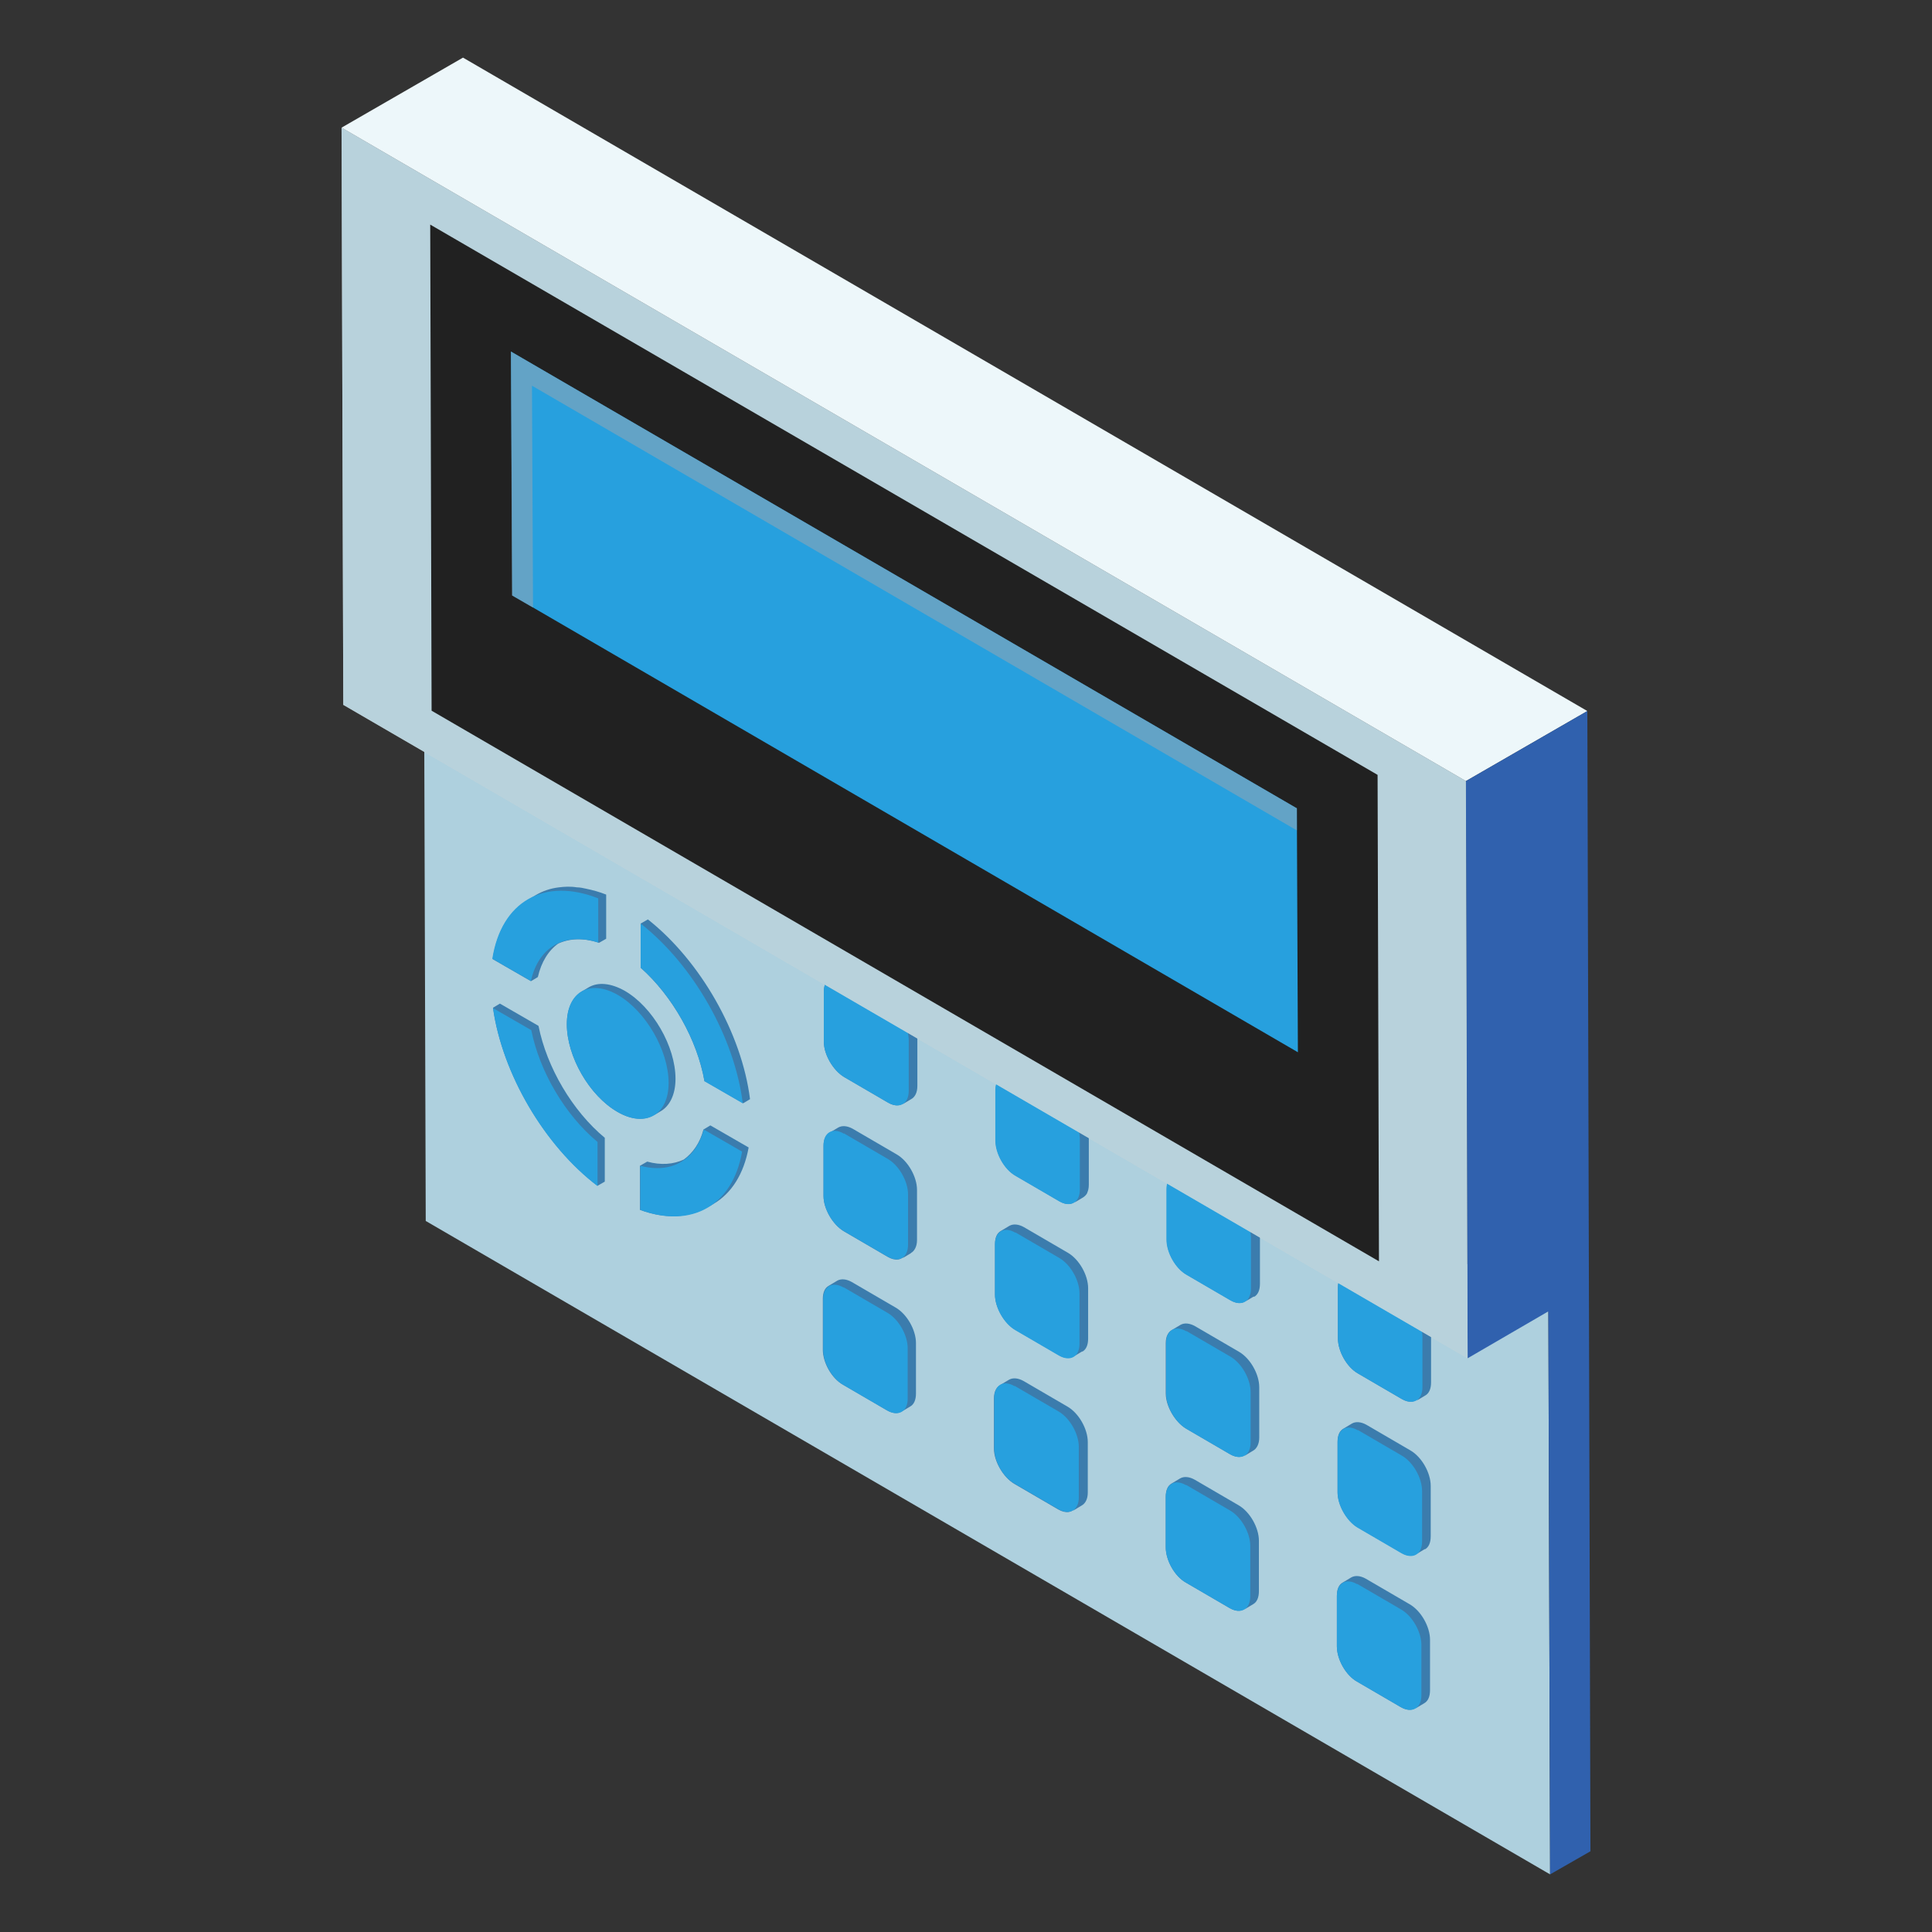
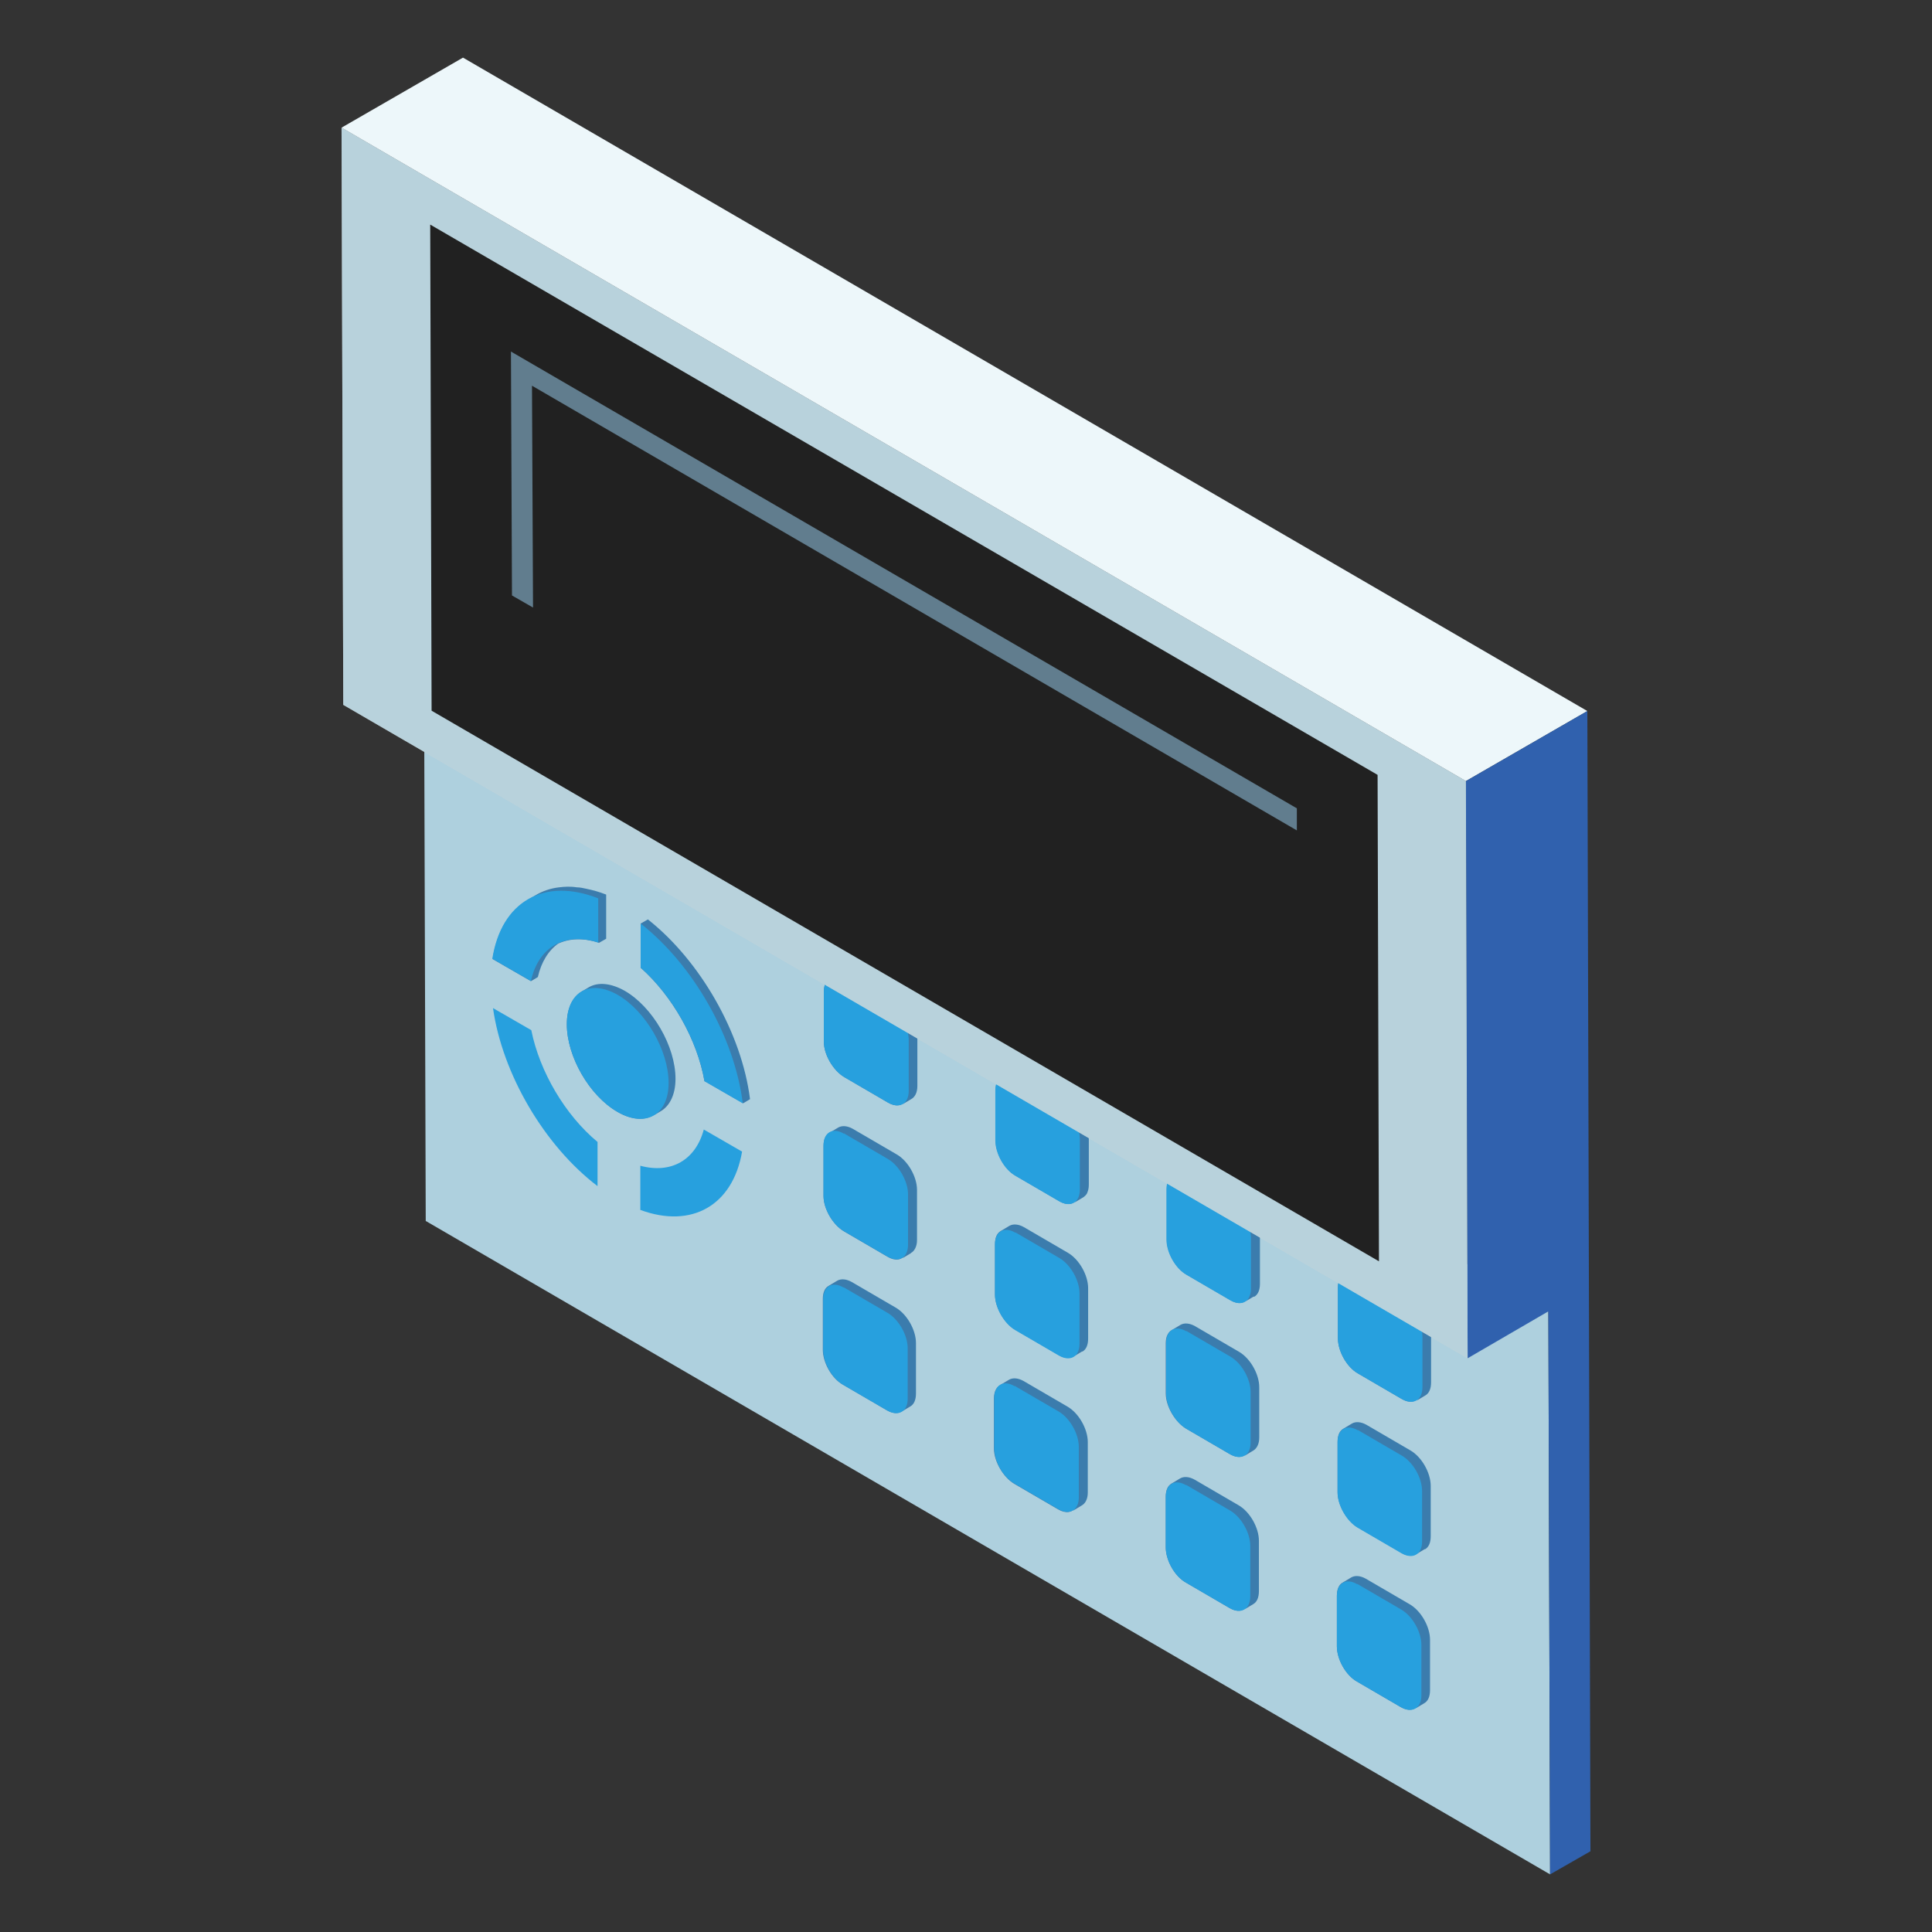
<svg xmlns="http://www.w3.org/2000/svg" viewBox="0 0 56 56">
  <rect x="0" y="0" width="56" height="56" fill="#333333" stroke="none" />
  <defs>
    <style>
      .cls-1 {
        fill: #3061ae;
      }

      .cls-2 {
        fill: #3b7cad;
      }

      .cls-3 {
        fill: #212121;
      }

      .cls-4 {
        isolation: isolate;
      }

      .cls-5, .cls-6 {
        opacity: .7;
      }

      .cls-5, .cls-7 {
        fill: #aed0de;
      }

      .cls-6 {
        fill: #7da4bc;
        mix-blend-mode: multiply;
      }

      .cls-8 {
        fill: #27a0de;
      }

      .cls-9 {
        fill: #edf7fa;
      }

      .cls-10 {
        fill: #d0d6d6;
      }
    </style>
  </defs>
  <g class="cls-4">
    <g data-name="Layer 1" id="Layer_1">
      <g data-name="10" id="_10">
        <g>
          <polygon class="cls-7" points="44.88 38.01 44.93 54.33 12.34 35.39 12.29 19.07 44.88 38.01" />
          <g>
            <path class="cls-2" d="M26.17,32s.06-.06.08-.09c-.1.14-.29.18-.51.05l-1.27-.74c-.32-.19-.59-.65-.59-1.02v-1.46c0-.19.07-.32.18-.38,0,0,0,0,0,0l.25-.15c.11-.06.26-.05.42.04l1.27.74c.33.19.59.65.59,1.03v1.46c0,.19-.07.32-.18.38l-.25.15ZM26.41,36.32l-.25.15s.06-.06.08-.09c-.1.14-.29.18-.51.05l-1.27-.74c-.32-.19-.59-.65-.59-1.02v-1.46c0-.19.07-.32.18-.38,0,0,0,0,0,0h0l.25-.15c.11-.06.26-.05.42.04l1.27.74c.33.19.59.65.59,1.03v1.46c0,.09-.02.17-.05.23-.03.06-.07.11-.13.14ZM24.23,32.78s-.04.01-.07.01c.02,0,.04-.02.07-.01h0ZM23.85,39.12c0,.38.26.84.59,1.02l1.27.74c.22.13.41.09.51-.06-.03.04-.05.08-.09.1l.25-.15c.11-.06.17-.19.17-.38v-1.46c0-.38-.26-.84-.59-1.03l-1.27-.74c-.16-.09-.31-.1-.42-.04l-.25.15h0s0,0,0,0c0,0,0,0,0,0-.11.06-.17.19-.17.38v1.46ZM31.51,34.58c.03-.06.05-.14.05-.24v-1.46c0-.38-.26-.84-.59-1.03l-1.27-.74c-.16-.09-.31-.1-.42-.04l-.25.15s0,0,0,0c-.11.06-.17.19-.17.38v1.46c0,.38.26.84.58,1.02l1.27.74c.22.13.4.09.51-.05-.03.03-.05.07-.08.09l.25-.15c.05-.03.1-.08.13-.14ZM31.37,39.18c.11-.06.17-.19.17-.38v-1.46c0-.38-.26-.84-.59-1.03l-1.27-.74c-.16-.09-.31-.1-.42-.04l-.25.15h0c-.11.06-.17.19-.17.38v1.46c0,.37.26.83.58,1.02l1.27.74c.22.13.4.09.51-.05-.03.04-.05.07-.08.09l.25-.15ZM29,40.14s0,0,0,0h0l.25-.15c.11-.06.26-.05.42.04l1.27.74c.33.19.59.65.59,1.03v1.46c0,.19-.07.32-.18.38l-.25.15s.06-.06.08-.09c-.1.14-.29.18-.51.05l-1.27-.74c-.32-.19-.59-.65-.59-1.02v-1.46c0-.19.07-.32.18-.38ZM29.19,40.11h0s-.04,0-.06.01c.02,0,.04-.01.06-.01ZM36.35,37.59c.11-.06.17-.19.17-.38v-1.46c0-.38-.26-.84-.59-1.03l-1.27-.74c-.16-.09-.31-.1-.42-.04l-.25.15h0c-.11.06-.17.19-.17.38v1.46c0,.38.26.84.58,1.02l1.27.74c.22.13.41.09.51-.06-.03.04-.05.08-.09.1l.25-.15ZM36.08,42.19s.06-.06.08-.09c-.1.14-.29.18-.51.05l-1.27-.74c-.32-.19-.59-.65-.59-1.02v-1.46c0-.19.07-.32.18-.38,0,0,0,0,0,0h0l.25-.15c.11-.06.26-.05.42.04l1.27.74c.33.19.59.65.59,1.03v1.46c0,.18-.07.32-.18.38l-.25.15ZM34.16,38.51s-.04.01-.06.01c.02,0,.04-.01.06-.01h0ZM33.79,43.39v1.46c0,.38.26.84.58,1.02l1.27.74c.22.13.4.09.51-.05-.03.03-.05.07-.08.09l.25-.15c.11-.06.17-.19.17-.38v-1.46c0-.38-.26-.84-.59-1.03l-1.27-.74c-.16-.09-.31-.1-.42-.04l-.25.15h0c-.11.06-.17.19-.17.38ZM41.31,40.45c.11-.06.17-.19.17-.38v-1.46c0-.38-.26-.84-.59-1.03l-1.27-.74c-.16-.09-.31-.1-.42-.04l-.25.15h0c-.11.06-.17.19-.17.38v1.46c0,.38.26.84.58,1.02l1.27.74c.22.13.4.09.51-.05-.03.04-.05.08-.08.1l.25-.15ZM41.3,44.91c.11-.06.17-.19.17-.38v-1.46c0-.38-.26-.84-.59-1.03l-1.27-.74c-.16-.09-.31-.1-.42-.04l-.25.15s0,0,0,0c-.11.06-.17.19-.17.38v1.46c0,.37.26.83.58,1.02l1.27.74c.22.13.4.09.51-.05-.03.04-.05.07-.08.09l.25-.15ZM38.75,46.26v1.46c0,.38.26.84.58,1.02l1.27.74c.22.13.4.09.51-.05-.03.03-.05.07-.08.09l.25-.15c.11-.06.17-.19.17-.38v-1.46c0-.38-.26-.84-.59-1.03l-1.27-.74c-.16-.09-.31-.1-.42-.04l-.25.15h0s0,0,0,0c0,0,0,0,0,0-.11.06-.17.19-.17.38Z" />
            <path class="cls-8" d="M25.75,29.13c.33.19.59.65.59,1.03v1.46c0,.38-.27.53-.6.34l-1.27-.74c-.32-.19-.59-.65-.59-1.02v-1.46c0-.38.27-.53.6-.34l1.27.74ZM24.46,32.86c-.32-.19-.59-.04-.59.34v1.46c0,.37.26.83.58,1.02l1.27.74c.33.19.6.04.6-.34v-1.46c0-.38-.26-.84-.59-1.03l-1.27-.74ZM24.45,37.32c-.32-.19-.59-.04-.59.34v1.46c0,.38.26.84.58,1.02l1.27.74c.33.19.6.04.6-.34v-1.46c0-.38-.26-.84-.59-1.03l-1.27-.74ZM29.44,31.26c-.32-.19-.59-.04-.59.34v1.46c0,.38.26.84.58,1.02l1.27.74c.33.19.6.04.6-.34v-1.46c0-.38-.26-.84-.59-1.03l-1.27-.74ZM29.43,35.73c-.32-.19-.59-.04-.59.34v1.46c0,.37.26.83.58,1.02l1.27.74c.33.19.6.04.6-.34v-1.46c0-.38-.26-.84-.59-1.03l-1.27-.74ZM29.41,40.18c-.32-.19-.59-.04-.59.34v1.46c0,.38.26.84.58,1.02l1.27.74c.33.19.6.04.6-.34v-1.46c0-.38-.26-.84-.59-1.03l-1.27-.74ZM34.4,34.13c-.32-.19-.59-.04-.59.34v1.46c0,.38.26.84.58,1.02l1.27.74c.33.19.6.04.6-.34v-1.46c0-.38-.26-.84-.59-1.03l-1.27-.74ZM34.39,38.59c-.32-.19-.59-.04-.59.34v1.46c0,.37.26.83.58,1.02l1.27.74c.33.19.6.04.6-.34v-1.46c0-.38-.26-.84-.59-1.03l-1.27-.74ZM34.38,43.05c-.32-.19-.59-.04-.59.34v1.46c0,.38.26.84.58,1.02l1.27.74c.33.19.6.04.6-.34v-1.46c0-.38-.26-.84-.59-1.03l-1.27-.74ZM39.37,36.99c-.32-.19-.59-.04-.59.34v1.46c0,.38.26.84.58,1.02l1.27.74c.33.19.6.04.6-.34v-1.46c0-.38-.26-.84-.59-1.03l-1.27-.74ZM39.36,41.46c-.32-.19-.59-.04-.59.34v1.46c0,.37.26.83.58,1.02l1.27.74c.33.19.6.04.6-.34v-1.46c0-.38-.26-.84-.59-1.03l-1.27-.74ZM39.34,45.92c-.32-.19-.59-.04-.59.34v1.46c0,.38.26.84.58,1.02l1.27.74c.33.19.6.04.6-.34v-1.46c0-.38-.26-.84-.59-1.03l-1.27-.74Z" />
          </g>
          <polygon class="cls-10" points="42.49 22.64 42.54 39.37 9.95 20.43 9.9 3.7 42.49 22.64" />
          <polygon class="cls-9" points="13.42 1.67 46.01 20.61 42.49 22.64 9.9 3.7 13.42 1.67" />
          <polygon class="cls-1" points="46.01 20.61 46.1 53.66 44.93 54.33 44.88 38.01 42.54 39.37 42.49 22.64 46.01 20.61" />
          <polygon class="cls-5" points="42.49 22.64 42.54 39.37 9.95 20.43 9.9 3.7 42.49 22.64" />
        </g>
        <polygon class="cls-3" points="39.93 22.46 39.97 36.56 12.51 20.6 12.47 6.51 39.93 22.46" />
        <g>
          <g>
-             <path class="cls-2" d="M15.61,29.74c.24,1.2.98,2.46,1.92,3.24v1.27s-.21.12-.21.12c-1.54-1.17-2.76-3.25-3.03-5.16l.2-.12,1.11.64Z" />
            <path class="cls-2" d="M16.43,29.69c0-.47.17-.79.43-.95,0,0,0,0,0,0l.2-.12c.27-.16.64-.13,1.05.1.81.47,1.47,1.61,1.47,2.55,0,.46-.17.79-.43.94l-.2.12s.07-.05.1-.08c-.27.23-.68.25-1.15-.02-.82-.47-1.47-1.61-1.47-2.54Z" />
-             <path class="cls-2" d="M18.76,33.67c.4.11.76.08,1.06-.06.26-.19.47-.48.57-.87l.2-.12,1.11.64c-.14.77-.5,1.33-1.01,1.63l-.2.12c.07-.04.13-.1.2-.15-.54.42-1.29.52-2.14.21v-1.28s.21-.12.21-.12Z" />
            <path class="cls-2" d="M17.34,27.32c-.44-.14-.83-.12-1.16.03-.28.2-.49.53-.59.97l-.2.12-1.11-.64c.13-.83.5-1.42,1.04-1.73,0,0,0,0,0,0l.2-.12c.2-.12.43-.2.68-.23.16-.02.34-.03.52,0,.09,0,.18.02.27.04.19.04.38.09.58.17h0v1.28s-.21.12-.21.12Z" />
            <path class="cls-2" d="M20.42,31.34c-.21-1.2-.93-2.47-1.85-3.29v-1.28s.21-.12.21-.12c1.52,1.2,2.72,3.3,2.96,5.21l-.2.12-1.11-.64Z" />
          </g>
          <path class="cls-8" d="M17.32,34.38c-1.54-1.17-2.76-3.25-3.03-5.16l1.11.64c.24,1.2.98,2.46,1.92,3.24v1.27ZM16.43,29.69c0,.93.65,2.07,1.47,2.54.81.47,1.48.09,1.48-.84,0-.94-.66-2.08-1.47-2.55-.82-.47-1.48-.09-1.48.84ZM20.4,32.74c-.24.89-.95,1.29-1.84,1.05v1.28c1.49.55,2.68-.13,2.95-1.69l-1.11-.64ZM15.39,28.43c.22-.99.99-1.42,1.95-1.11v-1.28c-1.57-.62-2.81.09-3.07,1.75l1.11.64ZM18.57,28.05c.92.81,1.64,2.09,1.85,3.29l1.11.64c-.24-1.91-1.43-4.01-2.96-5.21v1.28Z" />
        </g>
-         <polygon class="cls-8" points="37.59 23.43 37.62 30.5 14.85 17.26 14.81 10.19 37.59 23.43" />
        <polygon class="cls-6" points="37.59 23.43 37.59 24.07 15.42 11.18 15.45 17.61 14.84 17.26 14.81 10.19 37.59 23.43" />
      </g>
    </g>
  </g>
</svg>